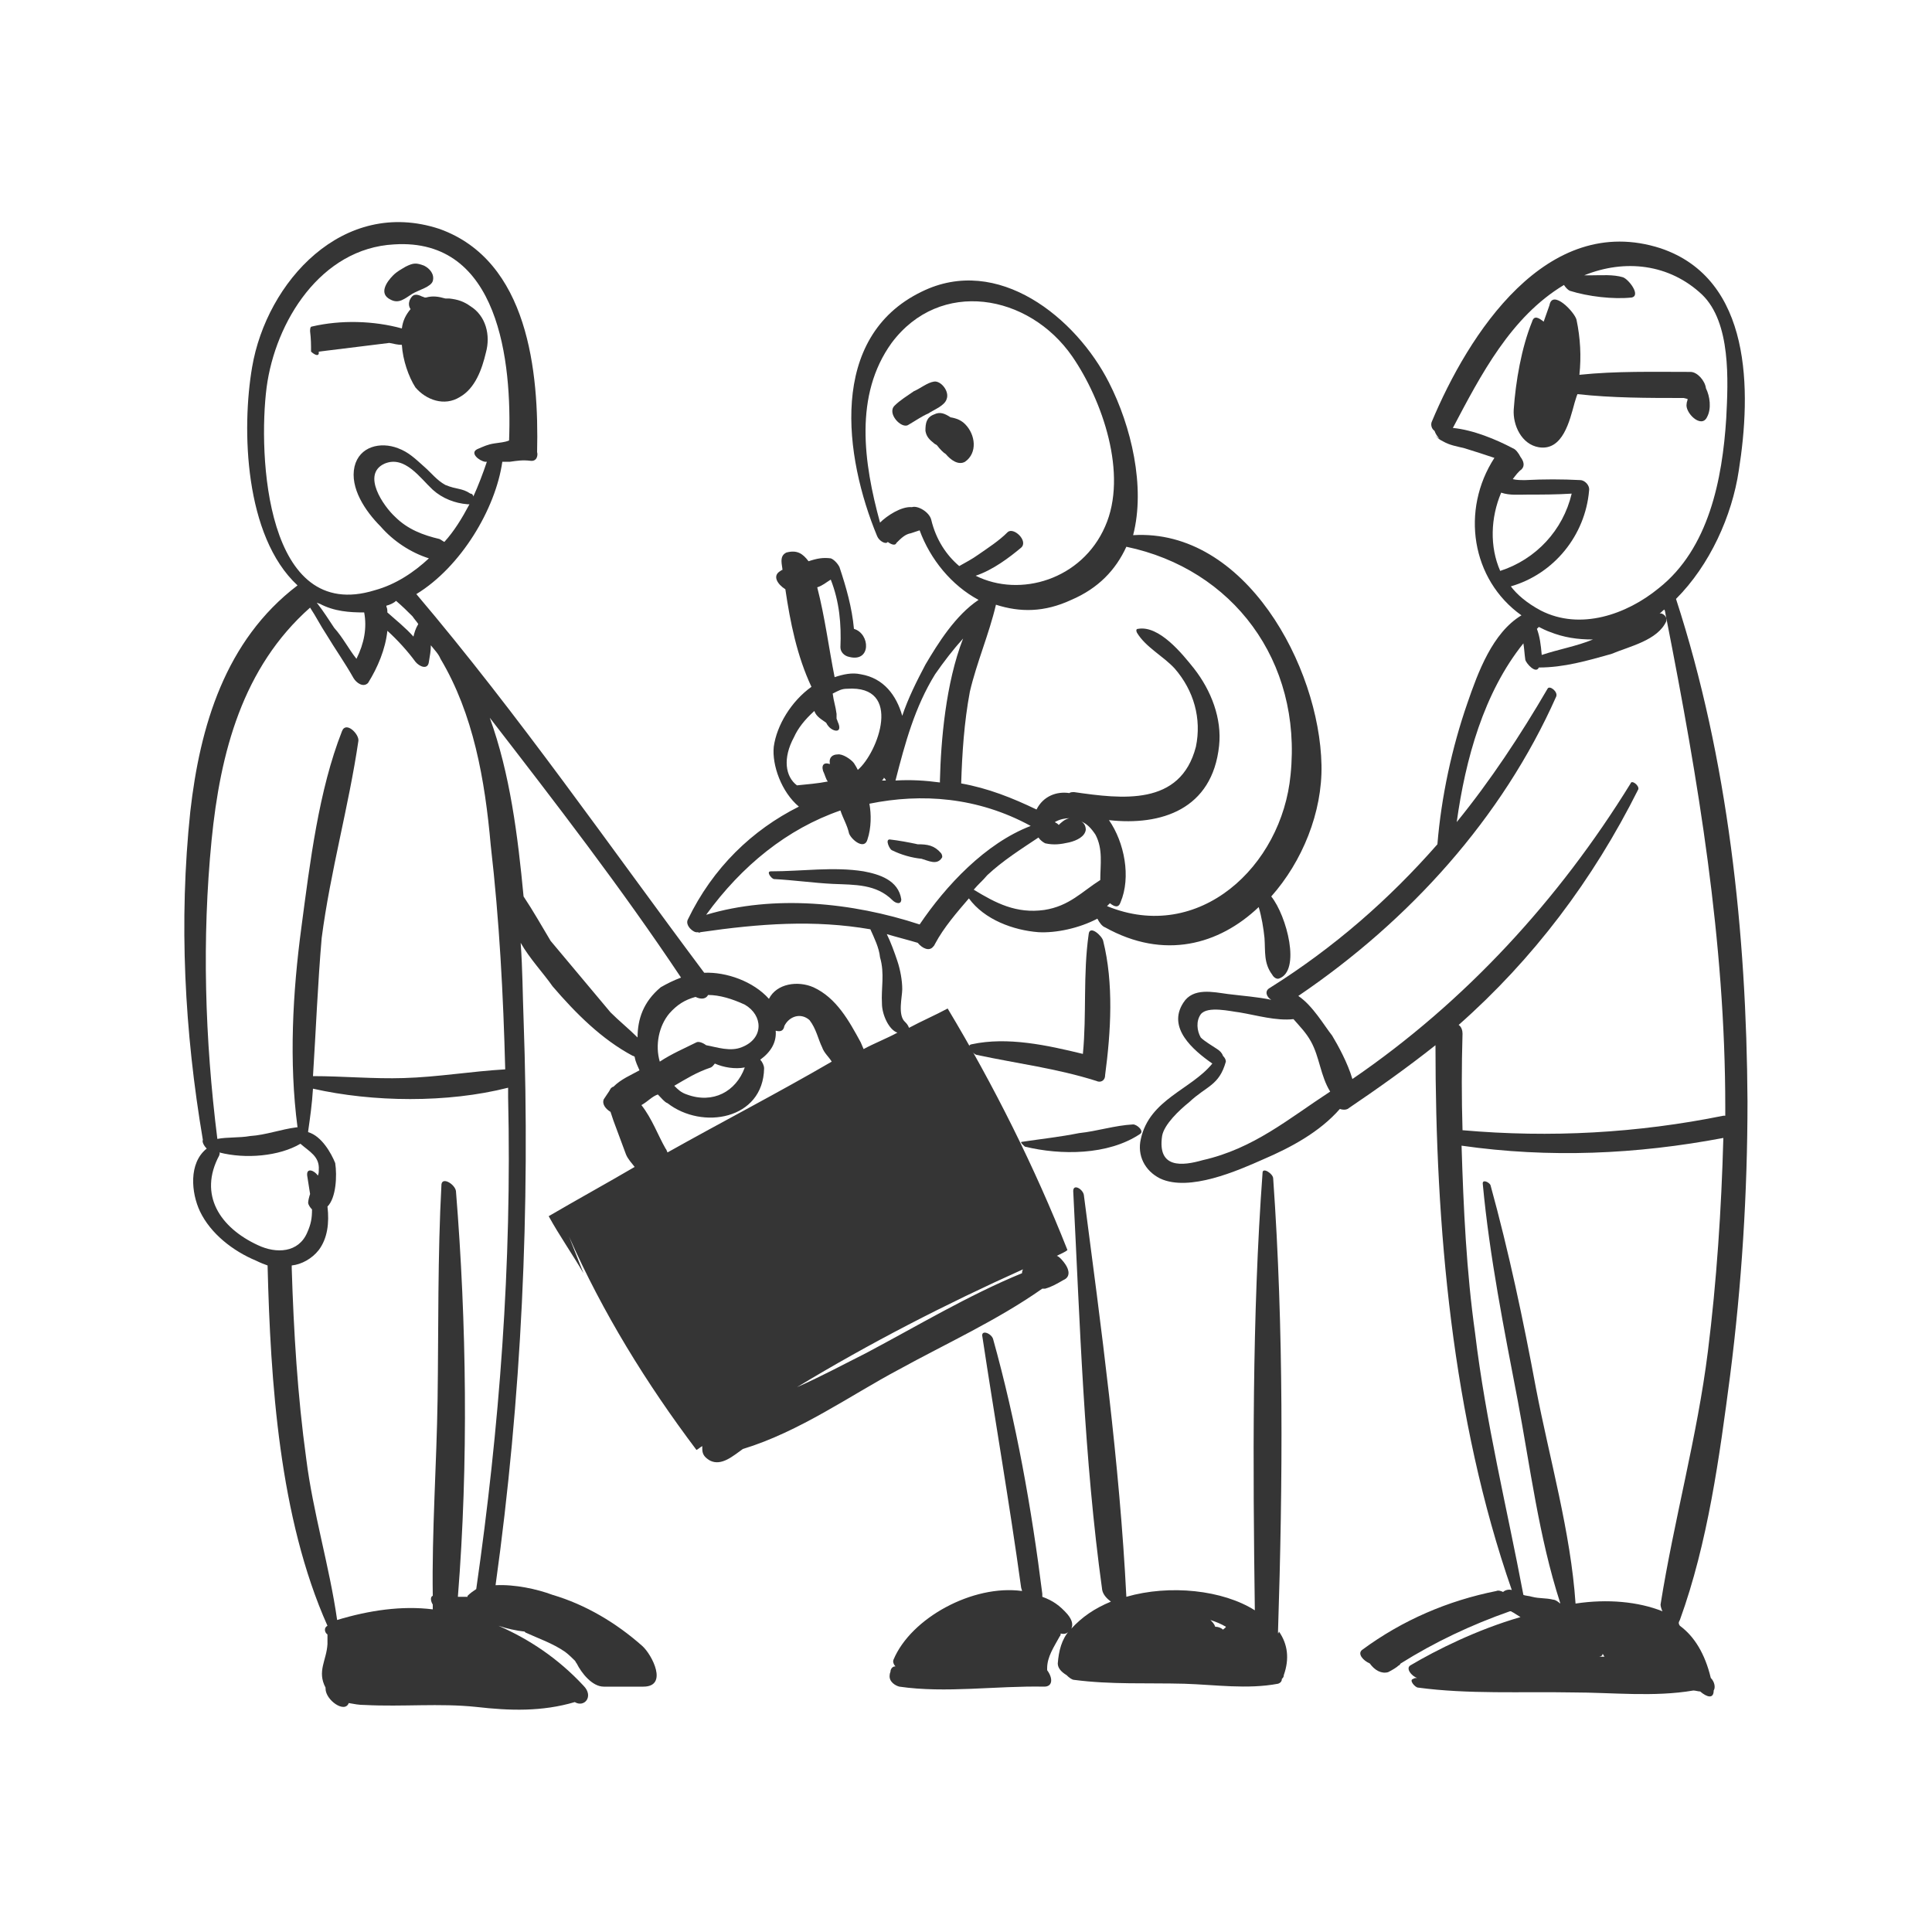
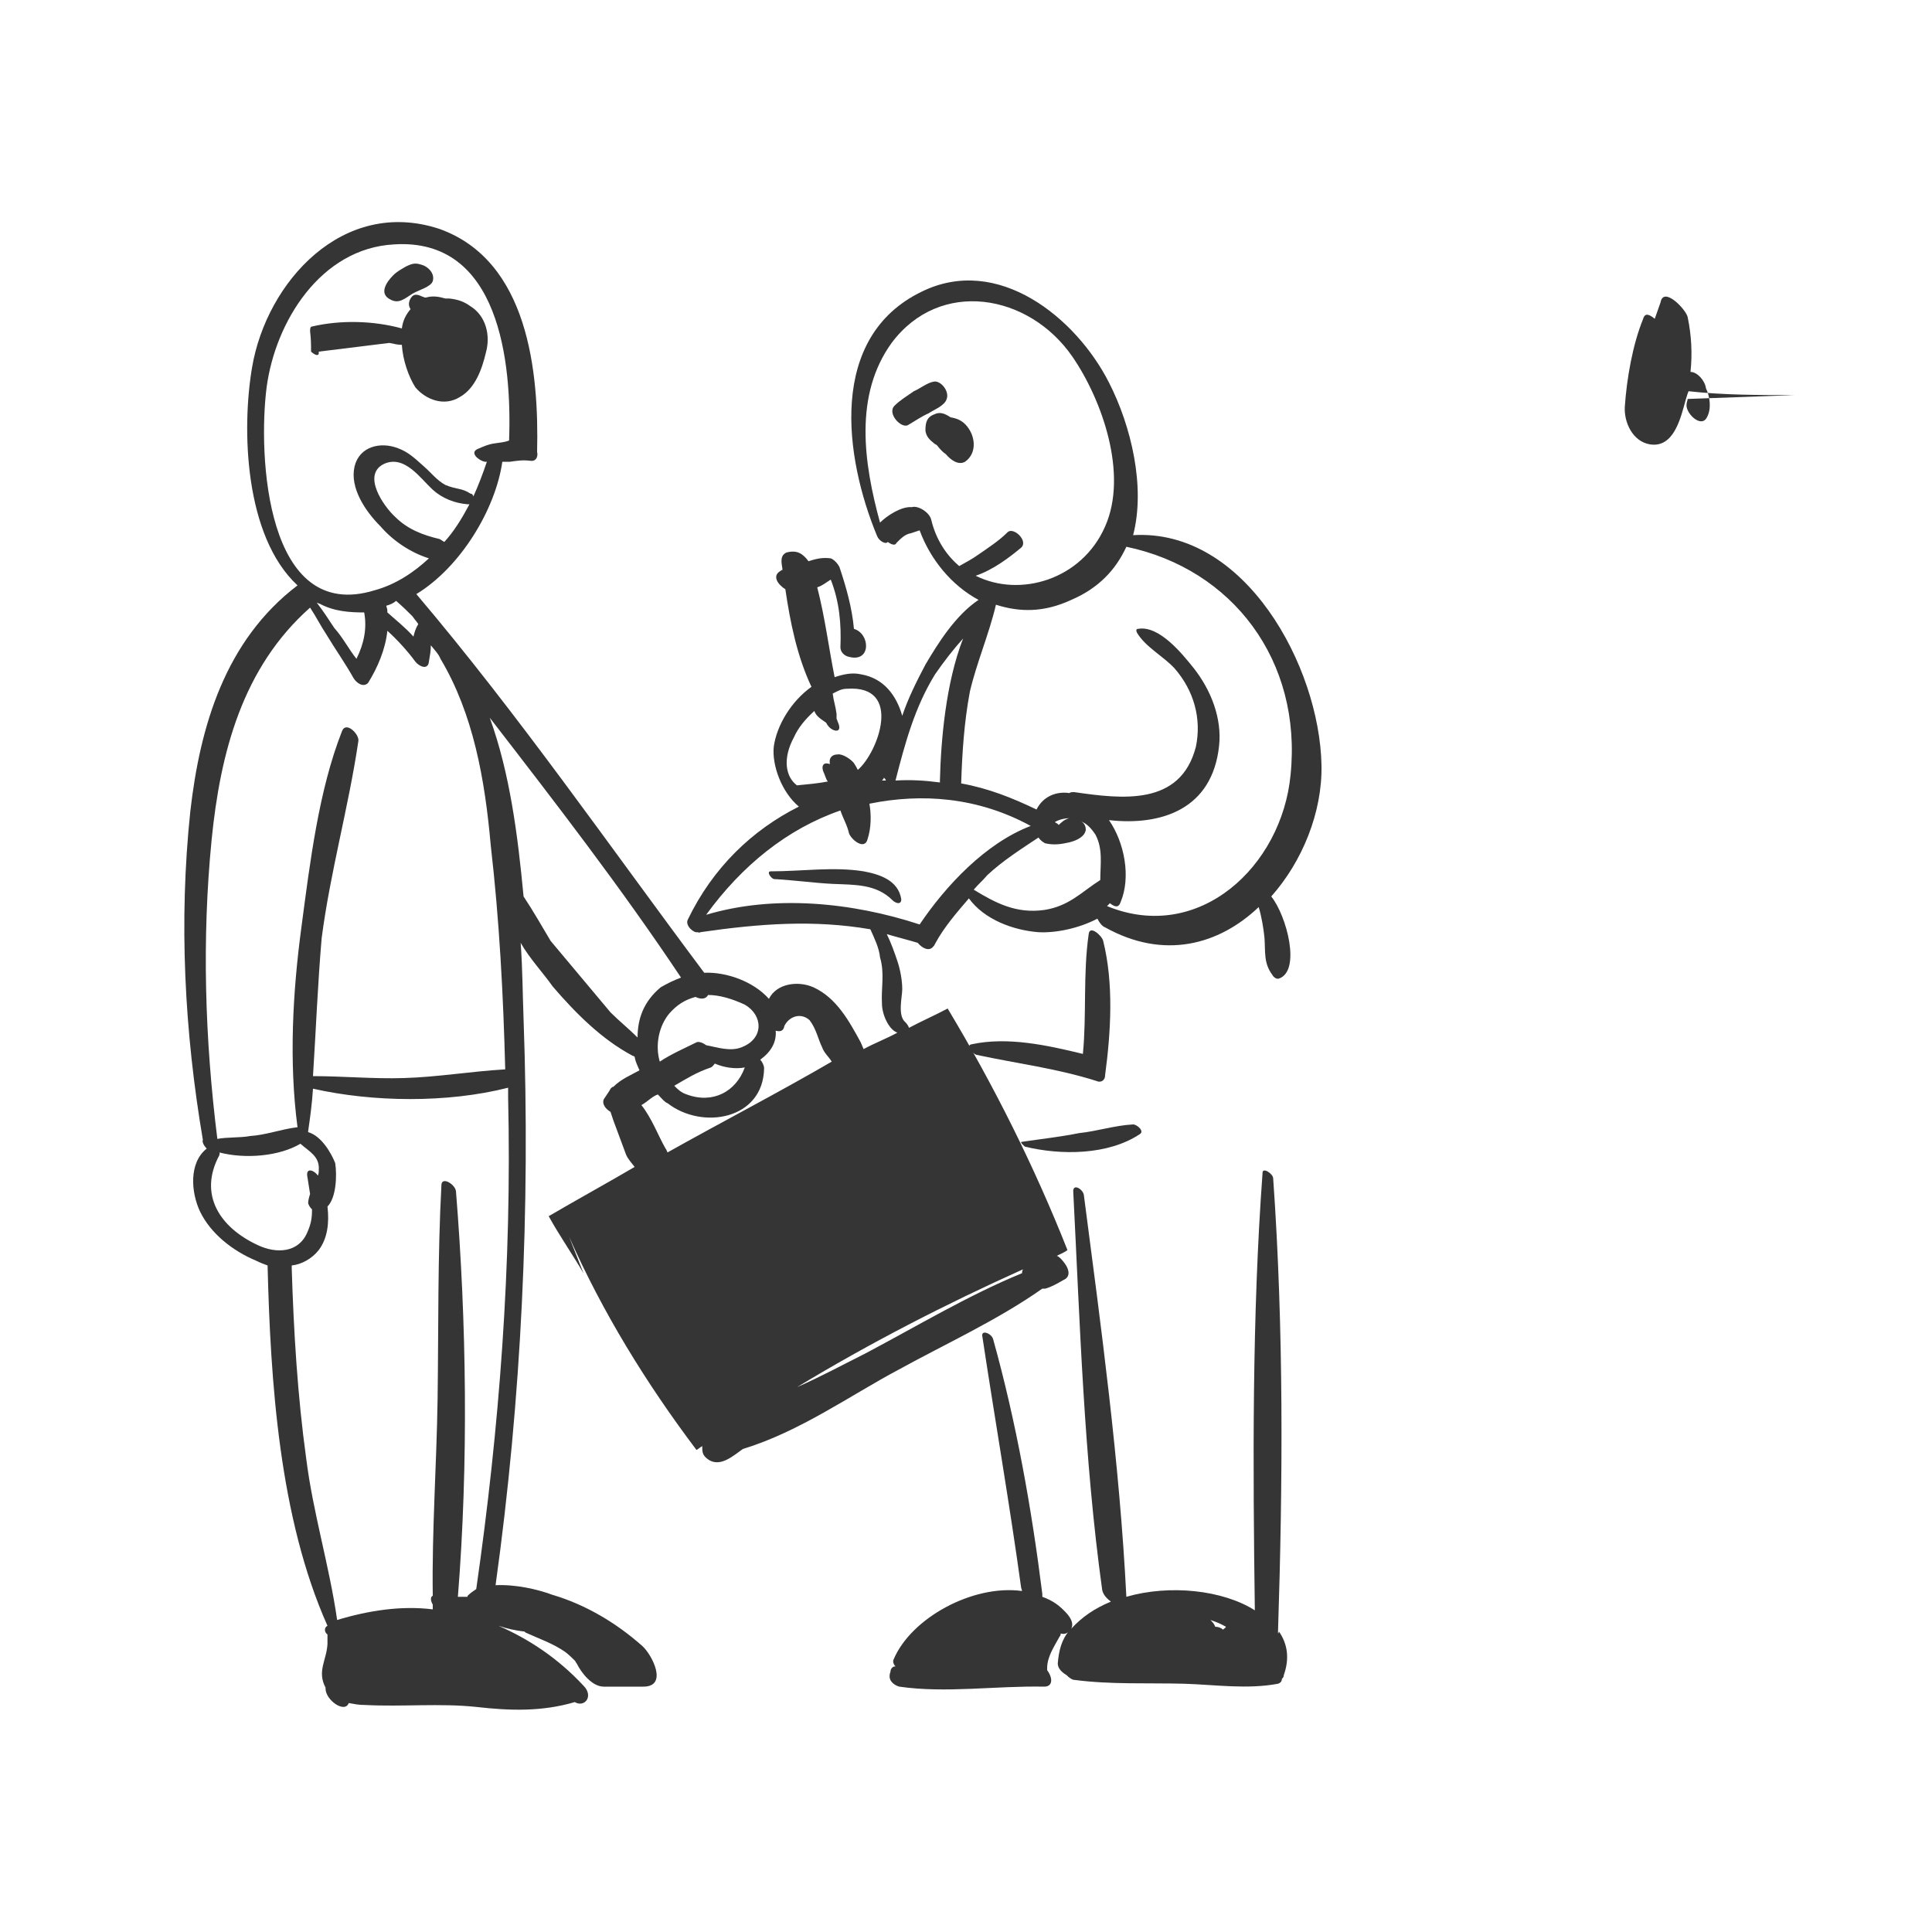
<svg xmlns="http://www.w3.org/2000/svg" version="1.1" id="Слой_1" x="0px" y="0px" viewBox="0 0 200 200" style="enable-background:new 0 0 200 200;" xml:space="preserve">
  <style type="text/css">
	.st0{fill:#353535;}
</style>
  <g>
    <path class="st0" d="M40.4,31c0.9,0.5,1.5-0.1,2.3-0.6c0.7-0.4,1.9-0.7,2.1-1.3c0.2-0.7-0.3-1.3-0.9-1.6c-0.8-0.3-1.1-0.3-1.9,0.1   c-0.5,0.3-0.9,0.5-1.3,0.9C40,29.2,39.2,30.4,40.4,31z" />
    <path class="st0" d="M93,141.8c4.9-2.7,10.2-5.1,14.9-8.4c0.1,0,0.2,0,0.3,0c0.7-0.2,1.2-0.5,1.9-0.9c0.7-0.3,0.6-1,0.2-1.6   c-0.2-0.3-0.6-0.8-0.9-0.9c0.4-0.2,0.9-0.4,1.1-0.6c-3.4-8.6-7.6-17-12.4-25c-1.3,0.7-2.7,1.3-4,2c-0.1-0.3-0.3-0.5-0.4-0.6   c-0.8-0.7-0.3-2.6-0.3-3.4c0-0.9-0.2-2-0.5-2.9s-0.7-2-1.1-2.8c1,0.3,2.2,0.6,3.2,0.9c0.5,0.6,1.2,0.9,1.6,0.4l0,0   c0.1-0.1,0.1-0.1,0.2-0.3c0.9-1.7,2.3-3.3,3.5-4.7c1.6,2.2,4.6,3.3,7.2,3.5c1.8,0.1,4.2-0.4,6.1-1.4c0.2,0.4,0.5,0.8,0.8,0.9   c6.1,3.4,11.8,1.8,15.9-2.1c0.3,1,0.5,2.2,0.6,3.2c0.1,1.4-0.1,2.6,0.8,3.8c0.1,0.2,0.4,0.5,0.7,0.4c2.3-0.8,0.8-6.5-0.8-8.5   c3.2-3.6,5.3-8.7,5.2-13.6c-0.2-10.2-7.9-24.5-19.5-23.8c1.3-5-0.2-11.3-2.5-15.8c-3.4-6.7-11.5-13.3-19.4-9.4   c-9.7,4.7-8,17.1-4.6,25.3c0.2,0.5,0.9,0.9,1.1,0.6c0.4,0.3,0.8,0.4,0.9,0.1c0.5-0.5,0.9-0.9,1.5-1c0.3-0.1,0.6-0.2,0.9-0.3   c1.1,3,3.3,5.7,6.1,7.2c-2.4,1.6-4.2,4.5-5.5,6.7c-0.9,1.7-1.8,3.5-2.4,5.3c-0.6-2.1-1.9-3.9-4.3-4.3c-0.9-0.2-1.8,0-2.7,0.3   c-0.6-3-1-6.2-1.8-9.3c0.6-0.2,0.9-0.5,1.4-0.8c0.9,2.3,1.1,4.6,1,7c0,0.5,0.4,0.9,0.9,1c2.3,0.6,2.2-2.4,0.5-2.9   c-0.2-2.2-0.8-4.3-1.5-6.4c-0.2-0.4-0.6-0.8-0.9-0.9c-0.8-0.1-1.4,0-2.3,0.3c-0.6-0.8-1.2-1.2-2.3-0.9c-0.4,0.2-0.5,0.5-0.5,0.9   c0,0.3,0.1,0.7,0.1,0.9c-0.1,0-0.2,0.1-0.2,0.1c-0.9,0.5-0.3,1.4,0.5,1.9c0.5,3.4,1.2,6.9,2.7,10.1c-2.1,1.5-3.6,4-3.9,6.2   c-0.2,1.9,0.8,4.7,2.6,6.2c-4.8,2.4-8.9,6.3-11.5,11.7c-0.3,0.6,0.6,1.4,1,1.3c0.1,0,0.2,0.1,0.3,0c6.2-0.9,11.8-1.3,17.6-0.3   c0.4,0.9,0.9,1.9,1,2.9c0.5,1.7,0.1,3.2,0.2,4.8c0,1.1,0.7,2.7,1.6,3c-1.1,0.6-2.4,1.1-3.5,1.7c-0.1-0.2-0.2-0.5-0.3-0.7   c-1.2-2.2-2.5-4.6-4.9-5.7c-1.6-0.7-3.8-0.4-4.6,1.2c-1.6-1.8-4.4-2.8-6.7-2.7C63.1,87.6,53.7,74,43.1,61.5   c4.6-2.8,8.2-8.8,8.9-13.7c0.3,0,0.5,0,0.8,0c0.7-0.1,1.3-0.2,2.1-0.1c0.7,0.1,0.8-0.6,0.7-0.9c0.2-8.3-0.9-19.8-10.1-23.1   c-10-3.3-17.9,5.5-19.4,14.3c-1.1,6.4-0.8,17.5,4.7,22.6c-7.5,5.7-10.1,14.6-11.1,23.4c-1.2,11.4-0.6,22.8,1.3,34   c-0.1,0.2,0.1,0.6,0.4,0.9c-1.9,1.5-1.6,4.6-0.7,6.5c1.1,2.3,3.4,4.1,5.8,5.1c0.4,0.2,0.9,0.4,1.2,0.5c0.3,12,1.2,26.1,6.2,37.3   c-0.4,0.2-0.3,0.7,0,0.9v0.1c0,0.3,0,0.7,0,0.9c-0.1,1.7-1.1,2.8-0.2,4.5c0,0.1,0,0.1,0,0.1c0,1.2,2,2.6,2.4,1.5   c0.6,0.1,1,0.2,1.7,0.2c3.9,0.2,7.7-0.2,11.5,0.2c3.5,0.4,6.8,0.5,10.2-0.5c1,0.6,2-0.6,0.9-1.7c-2.6-2.8-5.6-4.8-8.8-6.2   c0.9,0.3,1.8,0.5,2.7,0.6l0.1,0.1c1.3,0.6,2.8,1.1,4.1,2c0.4,0.3,0.8,0.7,1,0.9c0.1,0.1,0.1,0.2,0.2,0.3c0.5,1,1.6,2.4,2.8,2.4   c1.3,0,2.7,0,4.1,0c2.6,0,0.9-3.3-0.1-4.2c-2.7-2.4-5.9-4.3-9.3-5.3c-1.6-0.6-3.9-1.1-5.9-1c2.7-19.4,3.6-39,2.9-58.6   c-0.1-2.6-0.1-5.1-0.3-7.9c0.9,1.6,2.4,3.2,3.3,4.5c2.4,2.8,5.1,5.5,8.3,7.2c0.1,0,0.2,0.1,0.2,0.1c0.1,0.6,0.3,0.9,0.5,1.4   c-0.9,0.5-1.9,0.9-2.7,1.7c-0.1,0-0.2,0.1-0.3,0.2c0,0.1-0.1,0.1-0.1,0.2c-0.2,0.3-0.4,0.6-0.6,0.9c-0.2,0.5,0.2,1,0.7,1.3   c0.1,0.3,0.2,0.6,0.3,0.9c0.4,1.1,0.9,2.4,1.3,3.5c0.2,0.5,0.6,0.9,0.9,1.3c-2.9,1.7-6,3.4-8.9,5.1c1.1,2,2.5,4,3.6,5.9l-1.5-3.8   c3.5,7.9,8,15.2,13.2,22.1c0.2-0.1,0.4-0.3,0.6-0.4c0,0.1,0,0.2,0,0.3c0,0.6,0.3,0.9,0.8,1.2c1.2,0.6,2.4-0.5,3.4-1.2   C82.8,148.2,88.1,144.4,93,141.8z M100.8,92.1c0.5-0.6,0.9-0.9,1.4-1.5c1.6-1.5,3.5-2.7,5.3-3.9c0.2,0.3,0.5,0.5,0.7,0.6   c0.9,0.2,1.6,0.1,2.5-0.1c0.8-0.2,1.6-0.6,1.7-1.3c0-0.4-0.2-0.8-0.6-0.9c0.7,0.2,1.2,0.8,1.6,1.4c0.8,1.5,0.5,3.1,0.5,4.7   c-1.9,1.2-3.2,2.7-5.8,3.1C105.2,94.6,103.1,93.5,100.8,92.1z M110.7,84.7c-0.5,0.1-0.9,0.5-1.1,0.7l0,0c0,0,0,0-0.1-0.1   c-0.1-0.1-0.2-0.1-0.3-0.2l0,0C109.7,84.8,110.3,84.7,110.7,84.7z M133.6,80.2c-0.9,9.5-9.5,17.5-19,13.6c0.1-0.1,0.2-0.2,0.3-0.3   c0.5,0.4,0.9,0.5,1.1-0.1c1.1-2.6,0.4-6.2-1.2-8.5c5.4,0.6,10.7-1.1,11.4-7.7c0.3-2.8-0.8-5.7-2.6-8c-1.2-1.5-3.6-4.5-5.8-4.1   c-0.2,0-0.2,0.2-0.1,0.4c0.9,1.5,2.7,2.4,3.9,3.7c2,2.3,2.8,5.2,2.2,8.1c-1.6,6.2-7.7,5.4-12.6,4.7c-0.2,0-0.4,0-0.5,0.1   c-1.3-0.2-2.7,0.3-3.4,1.7c-2.5-1.2-5-2.2-7.8-2.7c0.1-3.1,0.3-6.3,0.9-9.5c0.7-3,2-6,2.7-9c2.5,0.8,5,0.8,7.8-0.5   c2.8-1.2,4.6-3.1,5.7-5.5C127.6,58.9,134.8,68.4,133.6,80.2z M96.4,53.8c-0.2-0.8-1.4-1.5-2-1.3c-1.1-0.1-2.6,0.9-3.3,1.6   c-1.7-6.2-2.7-13.2,1.2-18.6c5-6.7,14.2-5.1,18.7,1.4c3.1,4.5,5.8,12.2,3.4,17.6c-2.4,5.5-8.8,7.4-13.4,5.1   c1.8-0.6,3.5-1.9,4.7-2.9c0.8-0.7-0.8-2.2-1.4-1.6c-0.9,0.9-2,1.6-3,2.3c-0.7,0.5-1.3,0.8-2,1.2C98,57.5,96.9,55.9,96.4,53.8z    M96.8,69.8c0.9-1.3,1.9-2.6,2.9-3.7c-1.8,4.6-2.3,10.6-2.4,14.7c0,0.1,0,0.1,0,0.2c-1.5-0.2-3-0.3-4.6-0.2   C93.7,76.9,94.7,73.2,96.8,69.8z M91.7,80.8c-0.1,0-0.3,0-0.4,0c0.1-0.1,0.2-0.2,0.2-0.3C91.6,80.6,91.7,80.7,91.7,80.8z    M82.2,76.3c0.4-0.9,1.1-1.8,2.1-2.7c0.2,0.6,0.8,0.9,1.2,1.2c0.1,0.1,0.1,0.2,0.2,0.3c0.4,0.6,1.5,0.9,1.1-0.2   c-0.1-0.2-0.1-0.3-0.2-0.5c0-0.1,0-0.3,0-0.5c-0.1-0.8-0.3-1.3-0.4-2.1c0.6-0.3,0.9-0.5,1.5-0.5c5.8-0.4,3.2,6.6,1.1,8.4   c-0.1-0.2-0.2-0.4-0.4-0.7c-0.3-0.4-1.2-1-1.7-0.9c-0.5,0-0.9,0.3-0.8,0.9c0,0,0,0,0,0.1c-0.5-0.2-0.9,0-0.7,0.7   c0.2,0.4,0.3,0.9,0.5,1.1c-1,0.2-2.2,0.3-3.2,0.4C81.3,80.4,81,78.5,82.2,76.3z M73.1,94.7c3.7-5.1,8.4-8.9,13.9-10.8   c0.3,0.9,0.7,1.5,0.9,2.4c0.3,0.7,1.6,1.7,1.9,0.6c0.4-1.2,0.4-2.6,0.2-3.7c5.4-1.1,11.2-0.7,16.7,2.3c-4.7,1.8-8.8,6.2-11.5,10.2   C88.2,93.4,80.1,92.6,73.1,94.7z M105.9,131.4L105.9,131.4c-0.1,0.2-0.1,0.3-0.1,0.4c-5.6,2.3-10.9,5.5-16.2,8.3   c-2.2,1.1-4.6,2.4-7.1,3.5C90.1,139,97.9,135,105.9,131.4z M73.6,110.5c0.2-0.1,0.3-0.3,0.4-0.4c0.9,0.4,2.1,0.6,3.1,0.4   c-0.9,2.5-3.3,3.8-6,2.8c-0.6-0.2-0.9-0.5-1.3-0.9C71,111.7,72.1,111,73.6,110.5z M77.1,104c1.9,1.1,2,3.5-0.3,4.4   c-1.2,0.5-2.6,0-3.7-0.2c-0.4-0.3-0.8-0.4-1-0.3c-1.2,0.6-2.6,1.2-3.8,2c-0.5-1.7-0.1-3.7,1-5c0.8-0.9,1.6-1.4,2.7-1.7   c0.6,0.3,1.1,0.2,1.3-0.2C74.5,103,75.8,103.4,77.1,104z M66,107.4c-0.9-0.9-1.9-1.7-2.8-2.6L57,97.4c-0.9-1.5-1.8-3.1-2.8-4.6   c-0.6-6.3-1.4-12.7-3.5-18.5c6.8,8.8,13.6,17.6,19.8,26.9c-0.8,0.3-1.4,0.6-2.1,1C66.6,103.7,66,105.5,66,107.4z M42.8,65.9   C42,65,41,64.2,40.1,63.4c0-0.2,0-0.4-0.1-0.6c0,0,0,0,0-0.1c0.4-0.1,0.8-0.3,1-0.5c0.7,0.6,1.1,1,1.7,1.6c0.2,0.3,0.4,0.5,0.6,0.8   C43,65.1,42.9,65.5,42.8,65.9z M36.9,68.2c-0.8-1-1.4-2.2-2.3-3.2c-0.6-0.9-1.1-1.7-1.8-2.6c0.1,0,0.2,0.1,0.3,0.1   c1.5,0.8,3.1,0.9,4.6,0.9C38,65,37.7,66.6,36.9,68.2z M46,56.1c-0.2-0.1-0.3-0.2-0.5-0.3c-1.7-0.4-3.3-1-4.6-2.3   c-1.2-1.1-3.5-4.4-1.1-5.5c2.1-0.9,3.7,1.5,5,2.7c1,0.9,2.3,1.4,3.6,1.5c0.1,0,0.1,0,0.2,0C47.8,53.7,47,55,46,56.1z M27.6,40.1   c0.9-6.8,5.6-14.4,13.2-14.8C51.7,24.6,53,37.5,52.7,45.6c-0.5,0.2-0.9,0.2-1.5,0.3c-0.7,0.1-1.1,0.3-1.8,0.6   c-0.8,0.4,0.2,1.2,0.8,1.3c0.1,0,0.1,0,0.2,0c-0.4,1.2-0.9,2.5-1.4,3.6c0-0.1-0.1-0.3-0.3-0.3c-0.9-0.6-1.4-0.4-2.6-0.9   c-0.9-0.5-1.4-1.2-2.2-1.9c-0.9-0.8-1.6-1.5-2.7-1.9c-1.8-0.7-4-0.2-4.5,1.9c-0.5,2.2,1.1,4.6,2.7,6.2c1.3,1.5,3.1,2.7,5,3.3   c-1.5,1.4-3.4,2.7-5.6,3.3C27.5,64.6,26.7,47.1,27.6,40.1z M21.9,87c0.9-9.1,3.2-17.9,10.2-24.1c0.6,0.9,1.1,1.9,1.7,2.8   c0.9,1.5,1.9,2.9,2.8,4.5c0.3,0.5,1,1,1.5,0.5c1-1.6,1.8-3.5,2-5.4c1,0.9,2.1,2.1,2.9,3.2c0.4,0.5,1.3,0.9,1.4,0   c0.1-0.6,0.2-1.1,0.2-1.7c0.4,0.5,0.8,0.9,1,1.4c3.4,5.7,4.6,12.5,5.2,19.3c0.9,7.8,1.3,15.5,1.5,23.2c-3.5,0.2-7,0.8-10.5,0.9   c-3.1,0.1-6.3-0.2-9.4-0.2c0.3-4.7,0.5-9.7,0.9-14.3c0.9-6.9,2.8-13.6,3.8-20.4c0.1-0.7-1.3-2.1-1.7-1C33,81.8,32.1,89.2,31.2,96   c-0.9,6.7-1.3,13.9-0.4,20.7h-0.1c-1.6,0.2-3.2,0.8-4.8,0.9c-1.1,0.2-2.4,0.1-3.4,0.3C21.2,107.5,20.9,97.2,21.9,87z M22.7,119.6   c0-0.1,0.1-0.2,0-0.3c2.7,0.7,6.2,0.4,8.4-0.9c0.9,0.8,2,1.3,1.9,2.7c0,0.2,0,0.4-0.1,0.6c-0.3-0.5-1.2-0.9-1.1,0   c0.1,0.7,0.2,1.2,0.3,1.9c-0.1,0.3-0.2,0.7-0.2,0.9c0,0.2,0.2,0.5,0.4,0.7c0,0.9-0.1,1.5-0.5,2.4c-0.9,2.1-3.2,2.2-5.1,1.3   C22.8,127.1,20.5,123.7,22.7,119.6z M52.3,173.4l0.6,0.1L52.3,173.4C52.2,173.4,52.3,173.4,52.3,173.4z M49.3,164.5   c-0.3,0.2-0.6,0.4-0.9,0.7c0,0,0,0,0,0.1c-0.3,0-0.7,0-0.9,0h-0.1c1.1-13.8,0.9-28.4-0.2-42c-0.1-0.7-1.4-1.5-1.5-0.7   c-0.4,7.4-0.3,14.9-0.4,22.2c-0.1,6.8-0.6,13.7-0.5,20.4c-0.3,0.1-0.2,0.6,0,0.9c0,0.2,0,0.4,0,0.5c-3.2-0.4-6.6,0.1-9.9,1.1   c-0.8-5.6-2.5-11.1-3.2-16.7c-0.9-6.5-1.3-13.2-1.5-19.7c0-0.1,0-0.2,0-0.3c1-0.1,2.1-0.7,2.8-1.6c0.9-1.2,1.1-2.8,0.9-4.5   c0.9-0.9,1-3.2,0.8-4.5c-0.4-1-1.4-2.8-2.8-3.2l0,0c0,0,0,0,0-0.1c0.2-1.4,0.4-2.8,0.5-4.4c6.2,1.4,13.9,1.5,20.2-0.1   c0,0.4,0,0.8,0,1C53,130.9,51.7,147.8,49.3,164.5z M69.1,119.3c-0.1-0.2-0.1-0.3-0.2-0.4c-0.8-1.4-1.4-3.1-2.5-4.5   c0.7-0.4,1.1-0.9,1.7-1.1c0.4,0.4,0.7,0.8,1,0.9c3.6,2.8,9.9,1.7,10-3.6c0-0.3-0.2-0.7-0.4-0.9c1.1-0.8,1.7-1.8,1.6-3   c0.4,0.1,0.8,0.1,0.9-0.5c0.5-1,1.7-1.4,2.6-0.6c0.7,0.9,0.9,2,1.3,2.8c0.2,0.6,0.7,1,1,1.5C80.6,113.1,74.8,116.1,69.1,119.3z" />
    <path class="st0" d="M33,36.6c0-0.1,0-0.2,0-0.2l7.3-0.9c0.5,0.1,0.9,0.2,1.3,0.2c0.1,1.6,0.7,3.3,1.4,4.4c1.1,1.3,3,2,4.6,1   c1.6-0.9,2.3-2.9,2.7-4.6c0.5-1.8,0-3.8-1.6-4.8c-0.7-0.5-1.3-0.7-2.2-0.8c-0.1,0-0.2,0-0.4,0c-0.7-0.2-1.3-0.3-2-0.1h-0.1   c-0.1,0-0.2-0.1-0.3-0.1c-0.6-0.3-1-0.3-1.3,0.4c-0.1,0.3-0.1,0.6,0.1,0.9c-0.5,0.6-0.8,1.2-0.9,2c-2.9-0.8-6.3-0.9-9.3-0.2   c-0.2,0-0.2,0.3-0.2,0.5c0.1,0.8,0.1,1.4,0.1,2.1C32.3,36.5,32.9,37,33,36.6z" />
-     <path class="st0" d="M174.7,41.3c0,0.2-0.1,0.3-0.1,0.5c-0.2,0.9,1.5,2.6,2.1,1.4c0.5-0.9,0.3-2.2-0.1-3c-0.1-0.8-0.9-1.7-1.6-1.7   c-3.8,0-7.7-0.1-11.5,0.3c0.2-1.9,0.1-3.8-0.3-5.7c-0.2-0.8-2.5-3.2-2.8-1.5c-0.2,0.6-0.4,1.1-0.6,1.7c-0.5-0.4-1-0.7-1.2,0   c-1.1,2.7-1.7,6.2-1.9,9.1c-0.1,1.6,0.8,3.6,2.6,3.9c2.5,0.4,3.2-2.8,3.7-4.6c0.1-0.3,0.2-0.7,0.3-0.9c3.6,0.4,7.3,0.4,11,0.4   L174.7,41.3z" />
-     <path class="st0" d="M173.9,167.7c2.9-8,4.1-16.9,5.2-25.3c1.2-9.4,1.8-18.9,1.8-28.4c-0.1-17.4-2-35.4-7.4-52   c3.5-3.5,5.8-8.6,6.5-13.3c1.3-8.2,1.4-19.8-8.1-23c-11.8-3.8-19.9,8.9-23.7,18c-0.1,0.3,0,0.7,0.3,0.9c0.1,0.3,0.3,0.6,0.5,0.8   c-0.3-0.2-0.6-0.4-0.2-0.1c0.2,0.2,0.4,0.3,0.6,0.4c0.7,0.4,1.4,0.5,2.2,0.7c1,0.3,2.2,0.7,3.1,1c-3.5,5.4-2.4,12.6,2.8,16.3   c-3,1.8-4.5,5.9-5.6,9.1c-1.6,4.6-2.7,9.7-3.1,14.6c-5,5.7-10.7,10.7-17.4,14.9c-0.5,0.3-0.3,0.9,0.2,1.2c-1.4-0.3-2.9-0.4-4.5-0.6   c-1.5-0.2-3.6-0.7-4.6,0.9c-1.7,2.6,1,4.9,3,6.3c-2.2,2.7-6.5,3.7-7.4,7.8c-0.4,1.7,0.4,3.3,2,4.1c3,1.4,8-0.8,10.7-2   c2.8-1.2,5.8-2.8,7.9-5.2c0.3,0.1,0.6,0.1,0.8,0c3.1-2.1,6.2-4.3,9.1-6.6c0,18.7,1.7,38.6,7.9,56.4c-0.3-0.1-0.7,0-0.9,0.2   c-0.2-0.1-0.5-0.2-0.7-0.1c-5,1-9.7,3-13.9,6.1c-0.5,0.4,0.1,1.1,0.8,1.4c0.5,0.7,1.2,1.1,1.9,0.9c0.4-0.2,0.9-0.5,1.1-0.7   c0.1,0,0.1-0.1,0.2-0.2c3.5-2.2,7.3-4,11.3-5.4h0.1c0.1,0,0.1,0.1,0.2,0.1c0.3,0.2,0.5,0.3,0.8,0.5c-4.5,1.3-8.7,3.4-11.4,5   c-0.5,0.3,0.1,1.1,0.7,1.3c-0.1,0-0.3,0-0.4,0.1c-0.5,0.1,0.2,0.9,0.5,0.9c5.2,0.7,10.7,0.4,16,0.5c4.1,0,8.4,0.5,12.5-0.2   c0.2,0,0.5,0.1,0.7,0.1c0.7,0.6,1.4,0.8,1.4-0.1c0.2-0.3,0.1-0.9-0.3-1.3c-0.6-2.5-1.7-4.3-3.2-5.4   C173.7,168,173.8,167.9,173.9,167.7z M172.5,64c-0.1-0.3-0.4-0.5-0.6-0.5h-0.1c0.2-0.1,0.3-0.3,0.5-0.4   C172.4,63.3,172.4,63.6,172.5,64z M159.1,65.1c0.1-0.1,0.1-0.1,0.2-0.2c0.4,0.2,0.8,0.4,1.1,0.5c1.5,0.6,2.9,0.8,4.5,0.8   c-1.7,0.7-3.5,1-5.3,1.6C159.5,66.7,159.4,65.9,159.1,65.1z M155.4,51c0.9,0.3,1.8,0.2,2.8,0.2c1.4,0,2.9,0,4.5-0.1   c-0.9,3.8-3.7,6.8-7.4,8C154.2,56.6,154.3,53.6,155.4,51z M156.4,60.7c4.5-1.3,7.7-5.3,8.1-9.9c0.1-0.6-0.5-1.1-0.9-1.1   c-1.9-0.1-3.8-0.1-5.7,0c-0.5,0-0.9,0-1.3-0.1c0.3-0.4,0.6-0.8,0.9-1c0.4-0.4,0.2-0.9-0.1-1.3c-0.2-0.4-0.5-0.8-0.8-0.9   c-1.7-0.9-4.1-1.9-6.2-2.1c2.9-5.5,6-11.5,11.5-14.8c0.2,0.3,0.4,0.5,0.6,0.6c1.9,0.6,4.5,0.9,6.4,0.7c1-0.2-0.3-1.9-0.9-2.1   c-1-0.3-2.2-0.2-3.2-0.2c-0.3,0-0.6,0-0.8,0c4.2-1.7,8.8-1.2,12.2,2c3,2.9,2.7,8.9,2.5,12.8c-0.4,6.3-1.8,13.5-7,17.6   c-3.3,2.7-8.1,4.4-12.2,2.3C158,62.4,157,61.5,156.4,60.7z M124.5,120.1c-2.1,0.6-4.7,0.9-4.2-2.5c0.2-1.2,1.8-2.7,2.8-3.5   c1.8-1.7,3.1-1.7,3.8-4.2c0-0.2-0.1-0.4-0.3-0.6c-0.1-0.3-0.3-0.5-0.6-0.7c-0.6-0.4-1.3-0.8-1.7-1.2c-0.4-0.7-0.5-1.7,0-2.4   c0.7-0.9,3.1-0.3,4-0.2c1.8,0.3,3.8,0.9,5.6,0.7c0.7,0.8,1.3,1.4,1.8,2.3c0.9,1.6,1,3.6,2,5.2C133.4,115.8,129.8,118.9,124.5,120.1   z M168.8,81.1c-7.4,12-17.1,22.6-28.8,30.6c-0.5-1.7-1.5-3.5-2.1-4.5c-0.8-1-2-3.1-3.5-4.1c11.5-7.8,21.1-18.4,26.7-31   c0.2-0.5-0.7-1.2-0.9-0.8c-2.8,4.8-5.9,9.5-9.4,13.8c0.9-6.5,2.8-13.4,6.9-18.5c0.1,0.6,0.1,1,0.2,1.7c0.1,0.4,1.1,1.5,1.4,0.8l0,0   c2.6,0,5-0.7,7.5-1.4c1.9-0.8,4.8-1.4,5.7-3.4c0-0.1,0-0.2,0-0.3c3.3,16.8,6.1,33.4,6.1,50.6c0,0.3,0,0.7,0,0.9c-0.1,0-0.2,0-0.2,0   c-8.9,1.8-17.9,2.3-27,1.5c-0.1-3.3-0.1-6.6,0-10c0-0.3-0.1-0.7-0.4-0.9c7.7-6.8,13.9-15,18.6-24.4   C169.7,81.3,168.9,80.7,168.8,81.1z M165.9,171.2c0.1,0.1,0.1,0.2,0.2,0.3c-0.2,0-0.4,0-0.6,0C165.7,171.5,165.9,171.4,165.9,171.2   z M163.1,166c-0.5-7.4-2.7-15-4.1-22.3c-1.3-7-2.8-14.1-4.7-21c-0.1-0.3-0.9-0.7-0.8-0.1c0.7,7.5,2.2,15,3.6,22.3   c1.3,6.9,2.2,14.2,4.4,21c0,0,0,0,0,0.1c-0.2-0.2-0.5-0.4-0.7-0.4c-0.8-0.2-1.4-0.1-2.2-0.3c-0.3-0.1-0.7-0.1-0.9-0.2   c-1.7-9-3.9-17.9-5-27.1c-0.9-6.4-1.2-12.9-1.4-19.4c9.1,1.3,18.1,0.9,27.1-0.8c-0.2,7.4-0.7,14.9-1.6,22.1   c-1.1,8.8-3.5,17.4-4.9,26.2c0,0.2,0.1,0.5,0.2,0.7C169.6,165.8,166.4,165.5,163.1,166z" />
+     <path class="st0" d="M174.7,41.3c0,0.2-0.1,0.3-0.1,0.5c-0.2,0.9,1.5,2.6,2.1,1.4c0.5-0.9,0.3-2.2-0.1-3c-0.1-0.8-0.9-1.7-1.6-1.7   c0.2-1.9,0.1-3.8-0.3-5.7c-0.2-0.8-2.5-3.2-2.8-1.5c-0.2,0.6-0.4,1.1-0.6,1.7c-0.5-0.4-1-0.7-1.2,0   c-1.1,2.7-1.7,6.2-1.9,9.1c-0.1,1.6,0.8,3.6,2.6,3.9c2.5,0.4,3.2-2.8,3.7-4.6c0.1-0.3,0.2-0.7,0.3-0.9c3.6,0.4,7.3,0.4,11,0.4   L174.7,41.3z" />
    <path class="st0" d="M99.9,47.8c1.3-0.9,1.1-2.8,0-3.9c-0.4-0.4-0.9-0.6-1.5-0.7c-0.6-0.4-1.1-0.6-1.7-0.3   c-0.8,0.3-0.9,0.9-0.9,1.7c0.1,0.6,0.4,0.9,0.9,1.3c0.1,0.1,0.2,0.1,0.3,0.2c0.3,0.4,0.7,0.8,0.9,0.9   C98.4,47.6,99.2,48.2,99.9,47.8z" />
    <path class="st0" d="M98,41.3c0.3-0.8-0.6-1.9-1.3-1.8s-1.4,0.7-2.1,1c-0.7,0.5-1.4,0.9-2,1.5c-0.8,0.8,0.7,2.4,1.4,2   s1.4-0.9,2.1-1.2C96.7,42.4,97.8,42,98,41.3z" />
    <path class="st0" d="M114.4,111.3c0.6-4.5,0.9-9.5-0.2-13.9c-0.1-0.5-1.4-1.7-1.5-0.7c-0.6,4.2-0.2,8.3-0.6,12.4   c-3.7-0.9-7.8-1.8-11.5-1c-0.7,0.1,0.1,1,0.5,1.1c4.2,0.9,8.3,1.4,12.4,2.7C113.9,112.1,114.4,111.9,114.4,111.3z" />
    <path class="st0" d="M89.4,90.2c-3.1-0.5-6.4,0-9.6,0c-0.5,0,0,0.7,0.3,0.8c2,0.1,4.1,0.4,6.1,0.5c2.3,0.1,4.5,0,6.2,1.7   c0.3,0.3,0.9,0.5,0.9-0.1C93,91.1,91,90.5,89.4,90.2z" />
-     <path class="st0" d="M92.3,88c1,0.5,2.1,0.8,3.1,0.9c0.7,0.2,1.6,0.7,2.1-0.1c0.1-0.1,0-0.4-0.1-0.5c-0.7-0.8-1.4-0.9-2.4-0.9   c-0.9-0.2-2-0.4-2.9-0.5C91.6,86.9,92.1,87.9,92.3,88z" />
    <path class="st0" d="M106.1,118.7c3.7,0.9,8.6,0.9,11.9-1.3c0.5-0.3-0.3-1-0.7-1c-1.9,0.1-3.7,0.7-5.6,0.9c-2,0.4-3.9,0.6-5.9,0.9   C105.5,118.2,106,118.6,106.1,118.7z" />
    <path class="st0" d="M132.3,168.9c0.5-15.5,0.6-31.3-0.5-46.9c0-0.5-1.1-1.2-1.1-0.6c-1.1,15-1,30.4-0.8,45.3   c-3.3-2.1-8.8-2.7-13.3-1.4l0,0c-0.7-13.9-2.6-27.8-4.4-41.6c-0.1-0.6-1.1-1.2-1.1-0.4c0.7,13.7,1.1,27.6,3,41.3   c0.1,0.5,0.5,0.9,0.9,1.2c-1.7,0.7-3,1.6-4.1,2.8c0.2-0.4,0.1-0.9-0.4-1.5c-0.8-0.9-1.5-1.4-2.6-1.8c0-0.1,0-0.2,0-0.3   c-1.1-8.8-2.7-17.8-5.1-26.4c-0.2-0.6-1.3-1-1.1-0.2c1.3,8.6,2.8,17.2,4,25.9c0,0.1,0.1,0.3,0.1,0.4c-5.1-0.7-11.5,2.8-13.3,7.1   c-0.1,0.2,0,0.5,0.2,0.7c-0.2,0-0.4,0.1-0.5,0.4c0,0.2-0.1,0.3-0.1,0.5c-0.1,0.7,0.6,1.1,1,1.2c4.8,0.7,10-0.1,15,0   c0.9,0,0.9-0.9,0.3-1.7c0-0.1,0-0.1,0-0.2c0-1.2,0.7-2.2,1.3-3.3c0.1-0.1,0.1-0.2,0.1-0.3c0.4,0.1,0.7,0,0.9-0.3   c-0.8,0.9-1.1,2.1-1.2,3.4c0,0.5,0.4,0.9,0.9,1.2c0.3,0.3,0.6,0.5,0.8,0.5c3.8,0.5,7.6,0.3,11.4,0.4c3.2,0.1,6.5,0.6,9.7,0   c0.3-0.1,0.4-0.3,0.4-0.5c0.1-0.1,0.2-0.2,0.2-0.4c0.6-1.7,0.4-3.2-0.5-4.5C132.3,169.2,132.3,169.1,132.3,168.9z M94.3,172.6   C94.2,172.6,94.2,172.6,94.3,172.6C94.2,172.6,94.2,172.6,94.3,172.6L94.3,172.6z M126.6,168.7c-0.2-0.2-0.5-0.3-0.8-0.3   c-0.1-0.3-0.3-0.5-0.5-0.7c0.6,0.2,1.1,0.4,1.6,0.7C126.9,168.5,126.7,168.6,126.6,168.7z M122.2,167.3L122.2,167.3L122.2,167.3   L122.2,167.3z" />
  </g>
</svg>